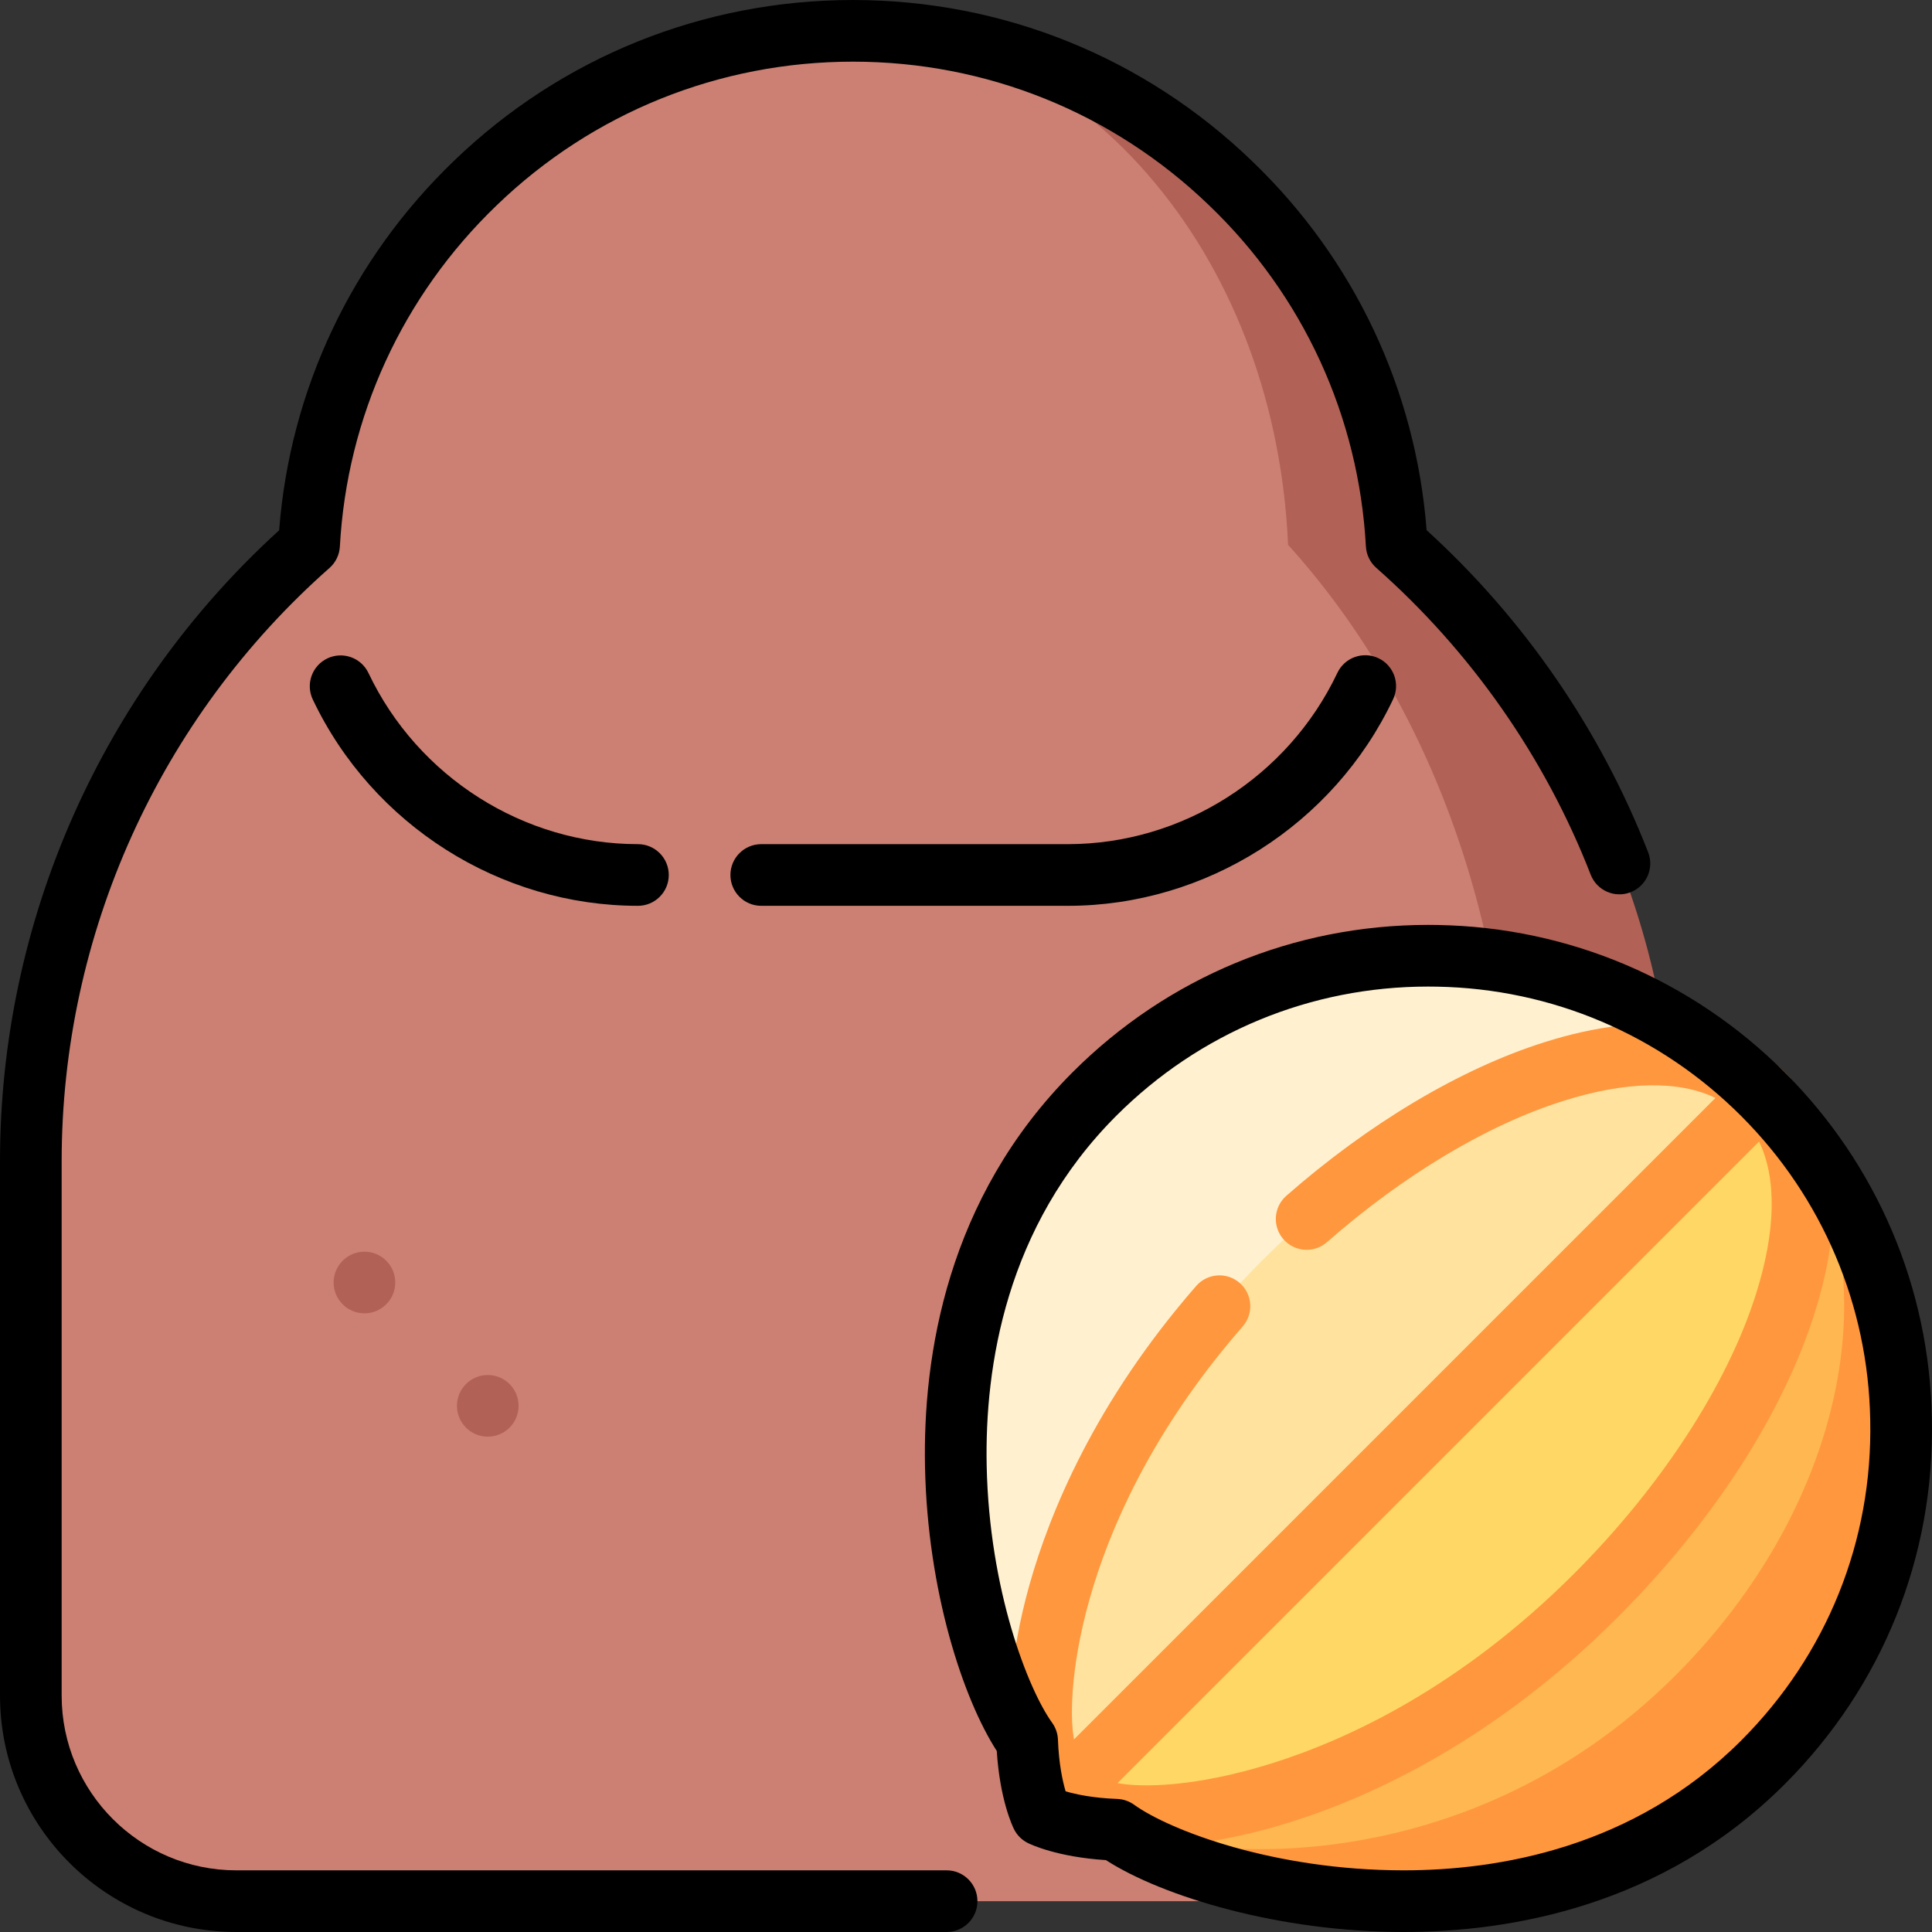
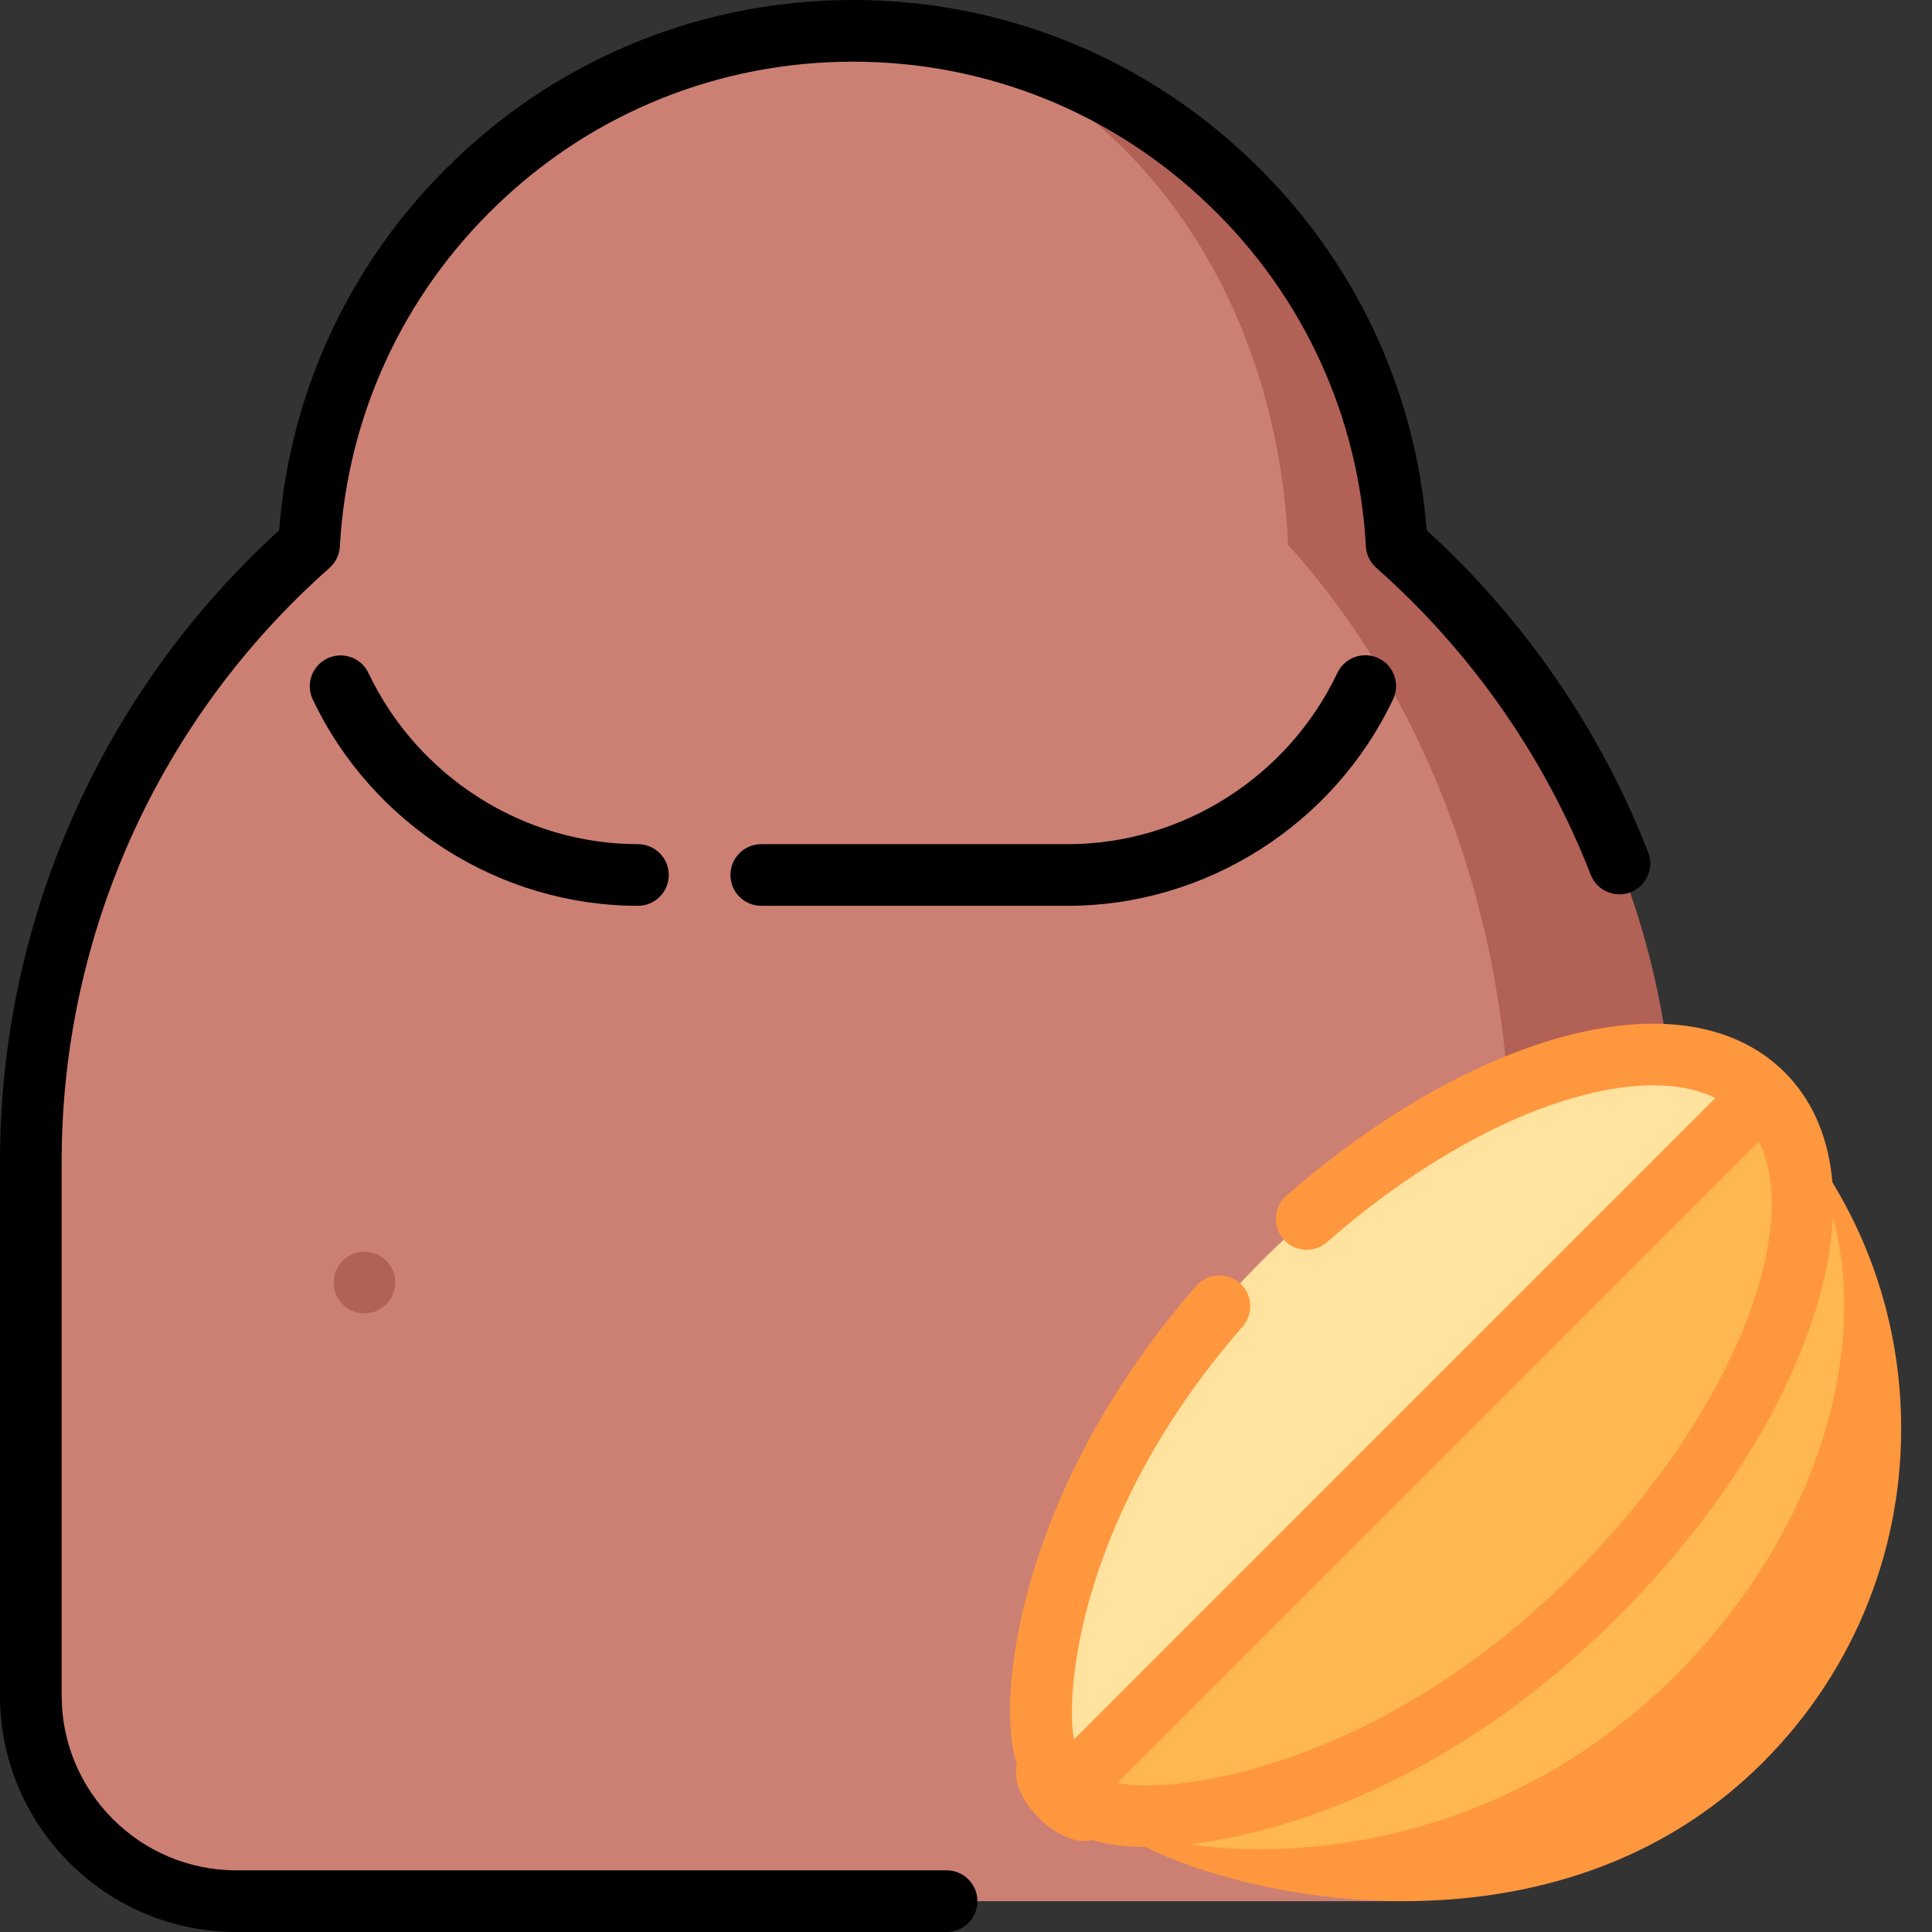
<svg xmlns="http://www.w3.org/2000/svg" height="800px" width="800px" version="1.1" id="Layer_1" viewBox="0 0 511.999 511.999" xml:space="preserve">
  <rect x="0" y="0" width="511.999" height="511.999" fill="#333333" stroke="none" />
  <g>
    <circle style="fill:#B26156;" cx="259.986" cy="165.581" r="8.17" />
    <circle style="fill:#B26156;" cx="281.773" cy="132.901" r="8.17" />
    <path style="fill:#B26156;" d="M443.412,292.863c-3.987-59.021-31.493-111.628-73.216-148.468h-0.092   c0.023-0.013,0.06-0.033,0.06-0.033c-1.994-36.559-17.484-70.34-44.021-95.787C299.139,22.517,263.593,8.17,226.043,8.17v212.479   L400.34,419.424L443.412,292.863z" />
  </g>
  <path style="fill:#CC8073;" d="M341.35,144.394h-0.075c0.039-0.017,0.075-0.033,0.075-0.033  c-0.806-18.258-4.303-35.829-10.251-52.028s-14.358-31.025-24.99-43.803C284.54,22.517,256.097,8.17,226.042,8.17  c-37.572,0-73.129,14.347-100.09,40.361c-26.591,25.556-42.049,59.337-44.043,95.863c-22.604,19.956-41.036,44.533-53.825,72.245  C15.305,244.353,8.17,275.214,8.17,307.744V449.36c0,29.957,24.511,54.468,54.468,54.468h308.974l28.726-84.403V307.744  C400.339,242.686,377.517,184.307,341.35,144.394z" />
-   <circle style="fill:#B26156;" cx="129.263" cy="372.559" r="8.17" />
  <circle style="fill:#CC8073;" cx="172.837" cy="100.22" r="8.17" />
  <circle style="fill:#B26156;" cx="96.582" cy="339.879" r="8.17" />
  <path style="fill:#FF973E;" d="M503.801,376.132c-0.562-31.312-12.772-62.332-36.62-86.18L276.095,481.116  c0.362,0.193,7.041,3.328,19.68,3.782c22.978,16.569,113.803,39.762,171.406-17.84C492.248,441.993,504.487,408.955,503.801,376.132  z" />
  <path style="fill:#FFB751;" d="M467.182,289.952L276.095,481.116c0.624,0.223,6.024,1.926,16.607,0.708  c17.816,11.409,93.767,19.727,151.37-37.876c25.065-25.065,40.016-55.392,43.706-83.838  C491.376,332.958,484.806,307.577,467.182,289.952z" />
-   <path style="fill:#FFD764;" d="M467.182,289.952c11.924,11.924,13.349,32.16,5.947,55.507c-7.718,24.418-25.135,52.279-50.2,77.345  c-57.602,57.602-119.926,62.909-133.014,56.232c-9.275,2.789-13.519,2.134-13.858,2.072c-0.023-0.008,79.463-125.712,79.463-125.712  L467.182,289.952z" />
-   <path style="fill:#FFF1CF;" d="M380.971,253.302c-32.792-0.655-65.86,11.555-90.925,36.62  c-57.603,57.603-34.41,148.428-17.84,171.406c0.455,12.64,3.62,19.349,3.82,19.75l191.156-191.126  C443.333,266.104,412.284,253.864,380.971,253.302z" />
  <path style="fill:#FFE29E;" d="M467.182,289.952L276.033,481.101c-0.07-0.362-0.724-4.607,2.064-13.881  c-6.679-13.088-1.371-75.412,56.232-133.014c25.065-25.065,52.926-42.482,77.345-50.2  C435.022,276.603,455.258,278.028,467.182,289.952z" />
  <path style="fill:#FF973E;" d="M472.971,284.184c-13.805-13.807-36.449-16.632-63.757-7.963  c-22.13,6.99-46.396,21.436-68.328,40.677c-3.391,2.975-3.729,8.138-0.754,11.53c1.616,1.84,3.875,2.782,6.145,2.782  c1.913,0,3.835-0.668,5.385-2.028c20.266-17.779,42.453-31.054,62.483-37.381c16.772-5.322,30.758-5.542,40.465-0.83  L284.618,460.962c-2.382-12.675,1.394-59.784,44.709-109.438c2.966-3.401,2.614-8.561-0.786-11.528  c-3.399-2.966-8.56-2.613-11.528,0.785c-26.803,30.726-38.855,60.128-44.245,79.383c-5.367,19.173-6.543,37.156-3.276,47.477  c-2.288,8.765,11.188,22.299,20,20.001c3.833,1.214,8.714,1.81,14.31,1.81c10.898,0,24.511-2.263,38.384-6.634  c21.502-6.775,53.968-21.683,86.522-54.237c25.192-25.192,43.733-53.838,52.202-80.651  C489.578,320.619,486.758,297.981,472.971,284.184z M465.332,343c-7.585,24.014-25.146,50.996-48.179,74.027  c-30.217,30.217-60.116,43.982-79.878,50.207c-20.496,6.459-34.986,6.513-41.118,5.299l170.008-170.009  C470.879,312.231,470.658,326.219,465.332,343z" />
  <path d="M250.859,495.658H62.638c-25.529,0-46.298-20.769-46.298-46.298V307.744c0-60.092,25.871-117.4,70.979-157.228  c1.641-1.448,2.632-3.494,2.751-5.679c1.877-34.366,16.63-66.474,41.555-90.424c25.445-24.551,58.978-38.072,94.419-38.072  c35.416,0,68.951,13.537,94.445,38.135c24.873,23.855,39.607,55.935,41.488,90.331c0.12,2.186,1.111,4.232,2.752,5.68  c25.097,22.149,44.744,50.265,56.821,81.311c1.635,4.206,6.369,6.286,10.575,4.653c4.206-1.636,6.288-6.372,4.653-10.577  c-12.609-32.417-32.875-61.868-58.711-85.374c-2.87-37.252-19.22-71.875-46.251-97.799C303.277,15.165,265.713,0.001,226.043,0.001  c-39.696,0-77.257,15.148-105.753,42.642c-27.081,26.021-43.446,60.668-46.313,97.889C26.921,183.351,0,244.098,0,307.744V449.36  c0,34.539,28.099,62.638,62.638,62.638h188.221c4.512,0,8.17-3.657,8.17-8.17S255.371,495.658,250.859,495.658z" />
  <path d="M97.649,178.357c-1.935-4.075-6.807-5.811-10.885-3.877c-4.076,1.936-5.811,6.81-3.876,10.885  c15.774,33.22,49.598,54.685,86.172,54.685c4.512,0,8.17-3.657,8.17-8.17s-3.658-8.17-8.17-8.17  C138.761,223.711,110.731,205.908,97.649,178.357z" />
  <path d="M354.42,178.312c-13.073,27.578-41.112,45.399-71.434,45.399h-81.245c-4.512,0-8.17,3.657-8.17,8.17s3.658,8.17,8.17,8.17  h81.245c36.6,0,70.436-21.486,86.199-54.739c1.933-4.077,0.194-8.95-3.884-10.883C361.225,172.502,356.353,174.235,354.42,178.312z" />
-   <path d="M511.969,375.992c-0.621-34.675-14.474-67.284-39.01-91.819c-24.555-24.555-57.175-38.421-91.833-39.038  c-0.889-0.019-1.777-0.026-2.666-0.026c-35.571,0-69.023,13.863-94.195,39.034c-33.421,33.421-39.723,75.346-39.125,104.633  c0.672,32.894,10.067,61.36,19.015,75.246c0.814,12.879,4.167,19.931,4.569,20.734c0.793,1.586,2.081,2.87,3.668,3.66  c0.799,0.398,7.82,3.72,20.688,4.53c15.04,9.69,45.983,19.052,78.906,19.052c28.197,0,68.604-6.794,100.971-39.162  C498.879,446.918,512.732,412.515,511.969,375.992z M461.406,461.28c-28.413,28.414-64.308,34.378-89.418,34.378  c-34.473,0-62.112-10.664-71.437-17.386c-1.31-0.944-2.872-1.479-4.485-1.537c-6.41-0.23-11.004-1.233-13.668-2.007  c-0.79-2.691-1.801-7.288-2.031-13.691c-0.058-1.613-0.593-3.174-1.537-4.485c-6.351-8.81-16.677-35.091-17.351-68.109  c-0.534-26.11,4.993-63.394,34.342-92.745c22.086-22.086,51.434-34.248,82.64-34.248c0.78,0,1.56,0.008,2.357,0.023  c30.42,0.544,59.04,12.708,80.587,34.256c21.526,21.526,33.681,50.134,34.225,80.58C496.301,408.363,484.146,438.54,461.406,461.28z  " />
</svg>